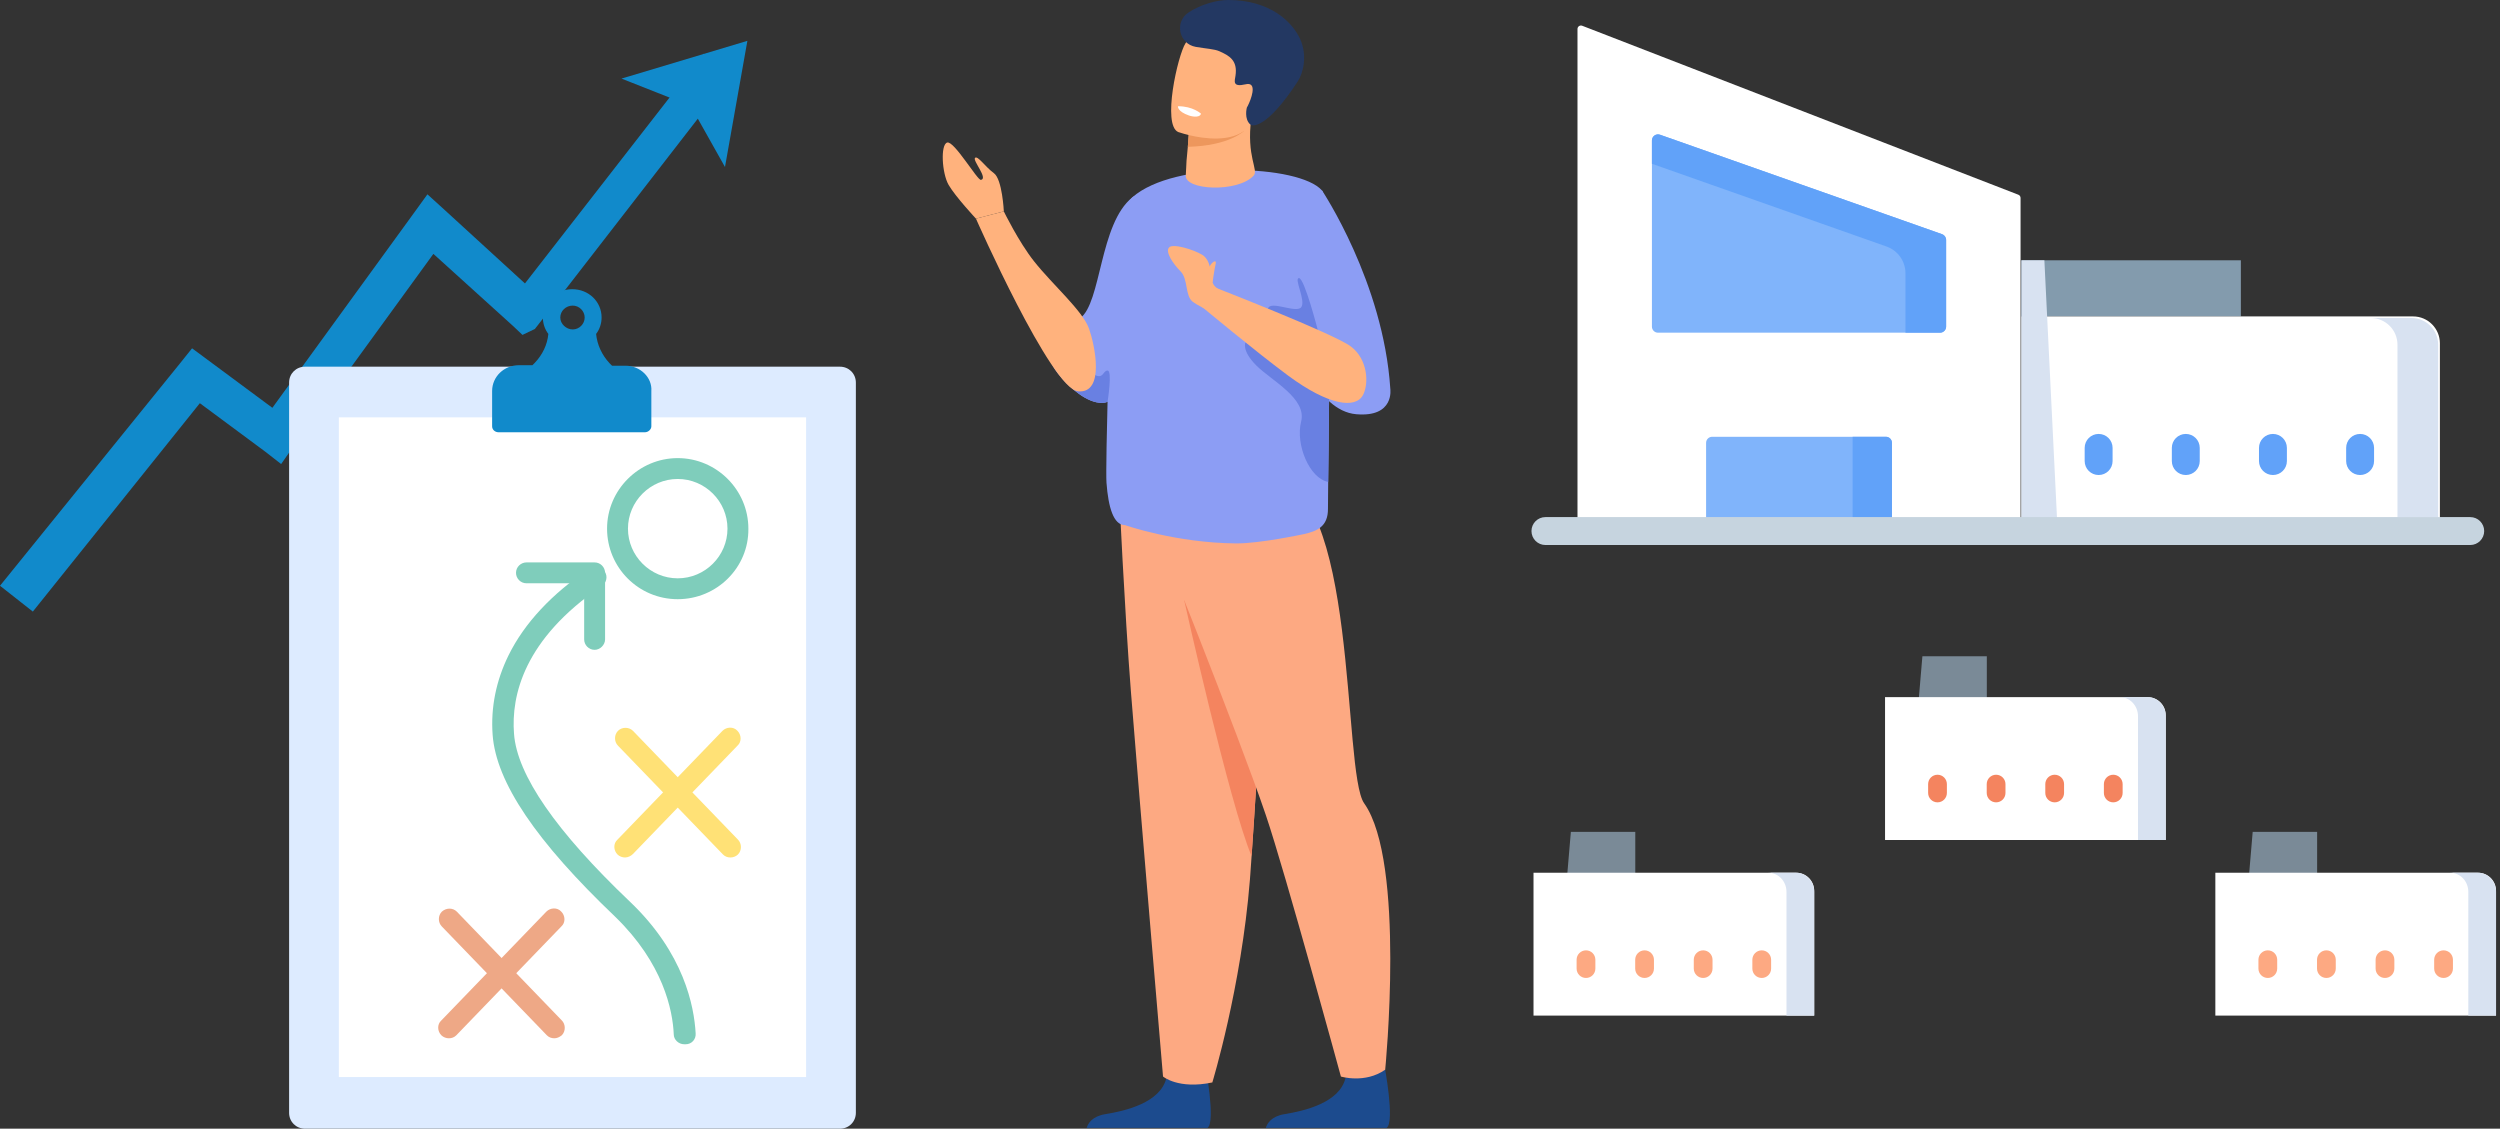
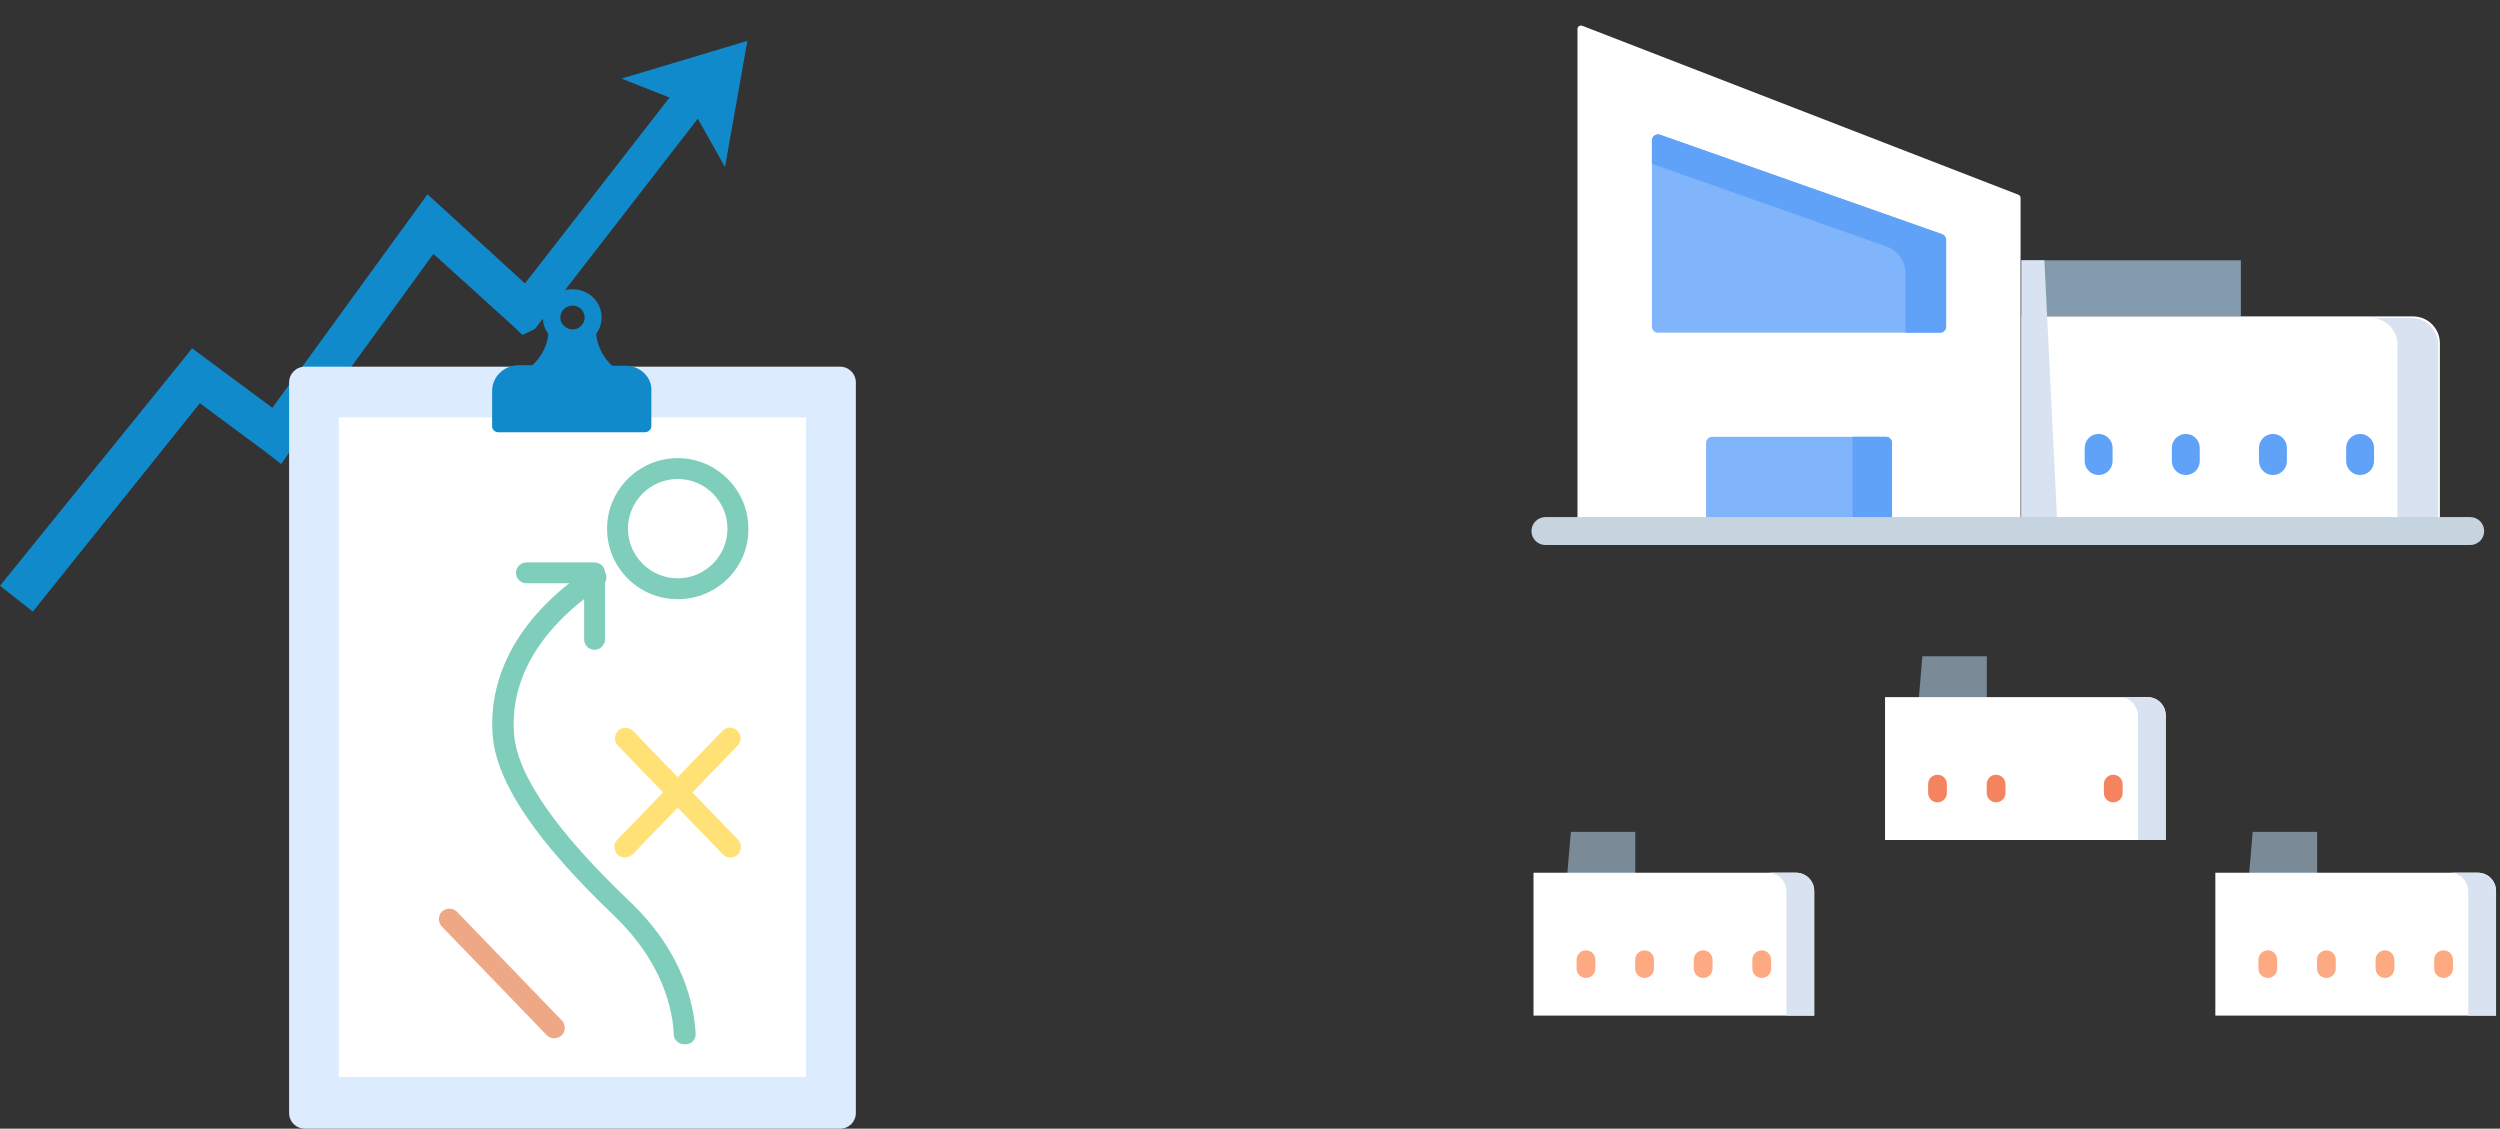
<svg xmlns="http://www.w3.org/2000/svg" width="237" height="107" viewBox="0 0 237 107" fill="none">
  <rect x="0" y="0" width="237" height="107" fill="#333333" stroke="none" />
  <g clip-path="url(#clip0_85_9301)">
    <path d="M107.353 31.504C107.353 31.504 106.983 37.241 104.997 38.093C104.847 38.157 104.686 38.193 104.522 38.198C103.003 38.236 101.387 36.681 100.631 35.821C100.469 35.637 100.347 35.487 100.273 35.389C99.303 34.114 98.85 32.734 102.388 30.178C104.424 28.709 104.214 21.196 107.353 18.707C109.435 17.053 107.353 31.504 107.353 31.504Z" fill="#8C9DF4" />
    <path d="M95.163 20.039C95.163 20.039 95.022 16.995 94.218 16.413C93.414 15.832 92.683 14.714 92.433 14.967C92.184 15.22 93.7 16.921 92.994 17.053C92.659 17.115 90.459 13.34 89.8 13.512C89.141 13.684 89.289 16.425 89.929 17.53C90.569 18.636 92.52 20.727 92.52 20.727L95.163 20.039Z" fill="#FFB27D" />
    <path d="M103.017 106.923H114.47C115.289 106.366 114.248 100.926 114.248 100.926C114.248 100.926 111.122 99.741 110.583 102.152C110.043 104.563 106.601 105.328 104.781 105.622C103.532 105.825 103.138 106.509 103.017 106.923Z" fill="#1C4B8E" />
    <path d="M120.478 50.533C120.478 50.533 120.117 57.214 119.664 64.955C119.34 70.505 118.969 76.606 118.651 81.168C118.609 81.775 118.567 82.353 118.529 82.901C118.517 83.07 118.503 83.239 118.491 83.407C117.671 93.644 114.929 102.616 114.929 102.616C111.71 103.295 110.255 102.054 110.255 102.054C110.255 102.054 108.037 76.053 107.211 65.567C106.606 57.847 106.091 46.608 106.091 46.608L120.478 50.533Z" fill="#FDA982" />
    <path d="M119.665 64.954C119.34 70.505 118.97 76.606 118.652 81.168C116.552 76.203 112.249 56.85 112.249 56.85L119.665 64.954Z" fill="#F4845F" />
    <path d="M119.998 106.923H131.45C132.271 106.366 131.229 100.926 131.229 100.926C131.229 100.926 128.104 99.741 127.563 102.152C127.023 104.563 123.583 105.328 121.763 105.622C120.517 105.825 120.126 106.509 119.998 106.923Z" fill="#1C4B8E" />
    <path d="M109.21 49.204C109.21 49.204 117.388 69.56 120.003 77.278C121.865 82.774 127.117 102.056 127.117 102.056C127.117 102.056 129.401 102.751 131.316 101.408C131.316 101.408 133.27 81.707 129.322 76.152C127.228 73.206 128.802 45.517 120.311 45.28C111.821 45.043 109.21 49.204 109.21 49.204Z" fill="#FDA982" />
    <path d="M126.005 36.945C125.991 39.002 125.97 40.961 125.95 42.655C125.936 43.803 125.923 44.829 125.912 45.684C125.896 46.984 125.886 47.888 125.891 48.212C125.913 49.964 124.794 50.36 123.639 50.627C123.639 50.627 122.573 50.856 121.224 51.084C119.906 51.306 118.317 51.523 117.194 51.516C111.452 51.47 106.645 49.78 106.645 49.78C105.565 49.78 105.071 48.108 104.896 45.775C104.776 44.2 105.263 28.446 105.325 24.512C105.367 21.692 106.915 19.086 107.348 18.705C111.357 15.159 123.189 15.605 125.319 18.051C125.844 18.655 125.998 24.486 126.017 30.875C126.028 32.892 126.02 34.964 126.005 36.945Z" fill="#8C9DF4" />
    <path d="M118.847 16.648C117.336 18.285 112.263 18.043 112.413 16.613C112.434 16.438 112.467 15.391 112.483 15.23C112.496 15.099 112.51 14.971 112.519 14.852C112.554 14.5 112.582 14.188 112.605 13.92C112.672 13.136 112.694 12.711 112.694 12.711C112.839 12.671 116.102 11.744 117.725 11.361C118.269 11.231 118.63 11.164 118.624 11.211C118.132 14.856 119.342 16.111 118.847 16.648Z" fill="#FFB27D" />
    <path d="M117.902 12.435C117.902 12.435 116.538 13.82 112.605 13.919C112.673 13.135 112.695 12.711 112.695 12.711C112.84 12.67 116.102 11.743 117.725 11.36C118.016 11.478 117.637 12.239 117.902 12.435Z" fill="#ED975D" />
    <path d="M111.698 12.518C112.435 12.764 113.193 12.94 113.964 13.043C115.821 13.294 118.268 13.148 119.03 10.9C120.322 7.121 121.969 4.849 118.17 3.305C116.135 2.478 114.832 2.434 113.948 2.75C113.179 3.022 112.726 3.567 112.383 4.104C111.645 5.265 110.155 11.859 111.698 12.518Z" fill="#FFB27D" />
    <path d="M112.674 1.18C111.315 2.072 111.758 4.163 113.359 4.444C114.318 4.612 115.122 4.646 115.589 4.854C116.533 5.274 117.347 5.719 117.123 7.186C117.048 7.686 116.808 8.292 118.089 7.991C118.299 7.942 118.451 7.957 118.555 8.02C119.088 8.334 118.407 9.867 118.201 10.199C118.201 10.199 117.906 11.297 118.562 11.831C118.641 11.894 119.927 12.461 123.034 7.707C123.522 6.96 123.988 5.281 123.234 3.663C122.481 2.046 120.381 1.7986e-05 116.427 1.7986e-05C115.393 -0.003 113.845 0.407 112.674 1.18Z" fill="#233862" />
    <path d="M111.668 10.073C111.668 10.073 111.588 10.563 112.727 10.954C112.727 10.954 113.682 11.282 113.858 10.78C113.858 10.782 113.094 10.059 111.668 10.073Z" fill="white" />
    <path d="M125.324 18.051C125.324 18.051 131.144 26.748 131.8 36.84C131.8 36.84 132.241 39.587 128.562 39.268C124.882 38.949 122.263 32.913 122.14 27.797C122.016 22.683 125.324 18.051 125.324 18.051Z" fill="#8C9DF4" />
    <path d="M126.005 36.946C125.991 39.003 125.97 40.962 125.95 42.656C125.936 43.803 125.923 44.83 125.912 45.684C124.138 45.362 122.795 42.126 123.347 39.97C123.909 37.765 120.533 36.086 119.1 34.649C117.667 33.212 118.072 32.456 118.072 32.456L126.005 36.946Z" fill="#6980E2" />
    <path d="M124.918 31.259C124.918 31.259 123.659 26.363 123.144 26.363C122.63 26.363 123.827 28.512 123.354 29.125C122.882 29.74 120.429 28.437 120.205 29.259C119.982 30.081 125.198 32.289 124.918 31.259Z" fill="#6980E2" />
    <path d="M117.638 28.339C117.638 28.339 115.118 27.638 114.955 26.758C114.791 25.877 114.777 24.629 113.949 24.141C113.121 23.653 111.167 23.044 110.815 23.47C110.462 23.896 111.196 24.996 111.923 25.73C112.651 26.464 112.323 28.039 113.078 28.614C113.833 29.188 116.494 30.323 116.494 30.323L117.638 28.339Z" fill="#FFB27D" />
    <path d="M114.955 26.756C114.955 26.756 115.131 25.469 115.24 25.04C115.349 24.611 115.03 24.791 114.884 24.953C114.738 25.114 114.441 25.532 114.529 25.994C114.592 26.285 114.74 26.55 114.955 26.756Z" fill="#FFB27D" />
    <path d="M114.959 27.166C114.959 27.166 126.418 31.615 128.056 32.842C129.693 34.069 129.776 36.4 129.21 37.451C128.508 38.768 125.964 38.451 122.136 35.623C119.106 33.385 113.948 29.091 113.948 29.091L114.959 27.166Z" fill="#FFB27D" />
    <path d="M104.998 38.09C104.847 38.155 104.686 38.191 104.522 38.195C103.003 38.234 101.388 36.678 100.631 35.819C101.509 35.319 102.973 35.036 103.601 35.434C104.624 36.081 104.522 35.127 104.998 35.127C105.473 35.127 104.998 38.09 104.998 38.09Z" fill="#6980E2" />
    <path d="M92.52 20.727C92.52 20.727 99.648 36.892 102.211 37.102C104.773 37.312 103.785 32.693 103.24 31.159C102.627 29.437 99.812 27.023 98.029 24.772C96.559 22.915 95.161 20.038 95.161 20.038L92.52 20.727Z" fill="#FFB27D" />
  </g>
  <path d="M213.216 82.861H219.663V78.861H213.555L213.216 82.861Z" fill="#7A8A97" />
  <path d="M236.624 96.281H210.015V82.736H234.921C235.862 82.736 236.624 83.498 236.624 84.439V96.281Z" fill="white" />
  <path d="M234.898 82.732H232.27C233.223 82.732 233.996 83.544 233.996 84.546V96.279H236.624V84.546C236.624 83.544 235.852 82.732 234.898 82.732Z" fill="#D8E2F1" />
  <path d="M214.989 92.711C214.497 92.711 214.099 92.313 214.099 91.822V90.983C214.099 90.491 214.497 90.093 214.989 90.093C215.48 90.093 215.878 90.491 215.878 90.983V91.822C215.878 92.313 215.48 92.711 214.989 92.711Z" fill="#FDA982" />
  <path d="M220.542 92.711C220.051 92.711 219.653 92.313 219.653 91.822V90.983C219.653 90.491 220.051 90.093 220.542 90.093C221.033 90.093 221.431 90.491 221.431 90.983V91.822C221.431 92.313 221.033 92.711 220.542 92.711Z" fill="#FDA982" />
  <path d="M226.096 92.711C225.605 92.711 225.207 92.313 225.207 91.822V90.983C225.207 90.491 225.605 90.093 226.096 90.093C226.587 90.093 226.985 90.491 226.985 90.983V91.822C226.985 92.313 226.587 92.711 226.096 92.711Z" fill="#FDA982" />
  <path d="M231.65 92.711C231.158 92.711 230.76 92.313 230.76 91.822V90.983C230.76 90.491 231.158 90.093 231.65 90.093C232.141 90.093 232.539 90.491 232.539 90.983V91.822C232.539 92.313 232.141 92.711 231.65 92.711Z" fill="#FDA982" />
  <path d="M148.578 82.861H155.025V78.861H148.918L148.578 82.861Z" fill="#7A8A97" />
  <path d="M171.987 96.281H145.377V82.736H170.284C171.224 82.736 171.987 83.498 171.987 84.439V96.281Z" fill="white" />
  <path d="M170.261 82.732H167.633C168.586 82.732 169.358 83.544 169.358 84.546V96.279H171.987V84.546C171.987 83.544 171.214 82.732 170.261 82.732Z" fill="#D8E2F1" />
  <path d="M150.352 92.711C149.86 92.711 149.462 92.313 149.462 91.822V90.983C149.462 90.491 149.86 90.093 150.352 90.093C150.843 90.093 151.241 90.491 151.241 90.983V91.822C151.241 92.313 150.843 92.711 150.352 92.711Z" fill="#FDA982" />
  <path d="M155.905 92.711C155.414 92.711 155.016 92.313 155.016 91.822V90.983C155.016 90.491 155.414 90.093 155.905 90.093C156.396 90.093 156.795 90.491 156.795 90.983V91.822C156.795 92.313 156.396 92.711 155.905 92.711Z" fill="#FDA982" />
  <path d="M161.459 92.711C160.968 92.711 160.57 92.313 160.57 91.822V90.983C160.57 90.491 160.968 90.093 161.459 90.093C161.95 90.093 162.348 90.491 162.348 90.983V91.822C162.348 92.313 161.95 92.711 161.459 92.711Z" fill="#FDA982" />
  <path d="M167.013 92.711C166.521 92.711 166.123 92.313 166.123 91.822V90.983C166.123 90.491 166.521 90.093 167.013 90.093C167.504 90.093 167.902 90.491 167.902 90.983V91.822C167.902 92.313 167.504 92.711 167.013 92.711Z" fill="#FDA982" />
  <path d="M181.903 66.215H188.35V62.215H182.243L181.903 66.215Z" fill="#7A8A97" />
  <path d="M205.312 79.635H178.702V66.09H203.609C204.549 66.09 205.312 66.852 205.312 67.793V79.635Z" fill="white" />
  <path d="M203.586 66.086H200.957C201.911 66.086 202.683 66.898 202.683 67.9V79.633H205.312V67.9C205.312 66.898 204.539 66.086 203.586 66.086Z" fill="#D8E2F1" />
  <path d="M183.676 76.063C183.185 76.063 182.787 75.665 182.787 75.174V74.335C182.787 73.843 183.185 73.445 183.676 73.445C184.167 73.445 184.565 73.843 184.565 74.335V75.174C184.565 75.665 184.167 76.063 183.676 76.063Z" fill="#F4845F" />
  <path d="M189.23 76.063C188.739 76.063 188.341 75.665 188.341 75.174V74.335C188.341 73.843 188.739 73.445 189.23 73.445C189.721 73.445 190.119 73.843 190.119 74.335V75.174C190.119 75.665 189.721 76.063 189.23 76.063Z" fill="#F4845F" />
-   <path d="M194.783 76.063C194.292 76.063 193.894 75.665 193.894 75.174V74.335C193.894 73.843 194.292 73.445 194.783 73.445C195.275 73.445 195.673 73.843 195.673 74.335V75.174C195.673 75.665 195.275 76.063 194.783 76.063Z" fill="#F4845F" />
  <path d="M200.337 76.063C199.846 76.063 199.448 75.665 199.448 75.174V74.335C199.448 73.843 199.846 73.445 200.337 73.445C200.828 73.445 201.226 73.843 201.226 74.335V75.174C201.226 75.665 200.828 76.063 200.337 76.063Z" fill="#F4845F" />
  <path d="M191.63 24.675H212.434V29.997H191.63V24.675Z" fill="#839BAD" />
  <path d="M191.55 50.344H149.546V2.749C149.546 2.517 149.778 2.358 149.994 2.442L191.339 18.459C191.466 18.508 191.549 18.629 191.549 18.765V50.344H191.55Z" fill="white" />
  <path d="M184.109 22.201C184.339 22.282 184.493 22.499 184.493 22.744V30.963C184.493 31.281 184.235 31.539 183.917 31.539H157.178C156.86 31.539 156.602 31.281 156.602 30.963V13.314C156.602 13.127 156.693 12.951 156.845 12.844C156.998 12.736 157.193 12.709 157.37 12.771L166.056 15.834L175.04 19.002L184.109 22.201Z" fill="#80B4FB" />
  <path d="M175.04 19.002L166.056 15.834L157.37 12.771C157.193 12.709 156.998 12.736 156.845 12.844C156.693 12.951 156.602 13.127 156.602 13.314V15.526L162.201 17.501L171.185 20.669L178.842 23.37C179.918 23.749 180.638 24.766 180.638 25.908V31.539H183.917C184.235 31.539 184.493 31.281 184.493 30.963V22.744C184.493 22.499 184.339 22.282 184.109 22.2L175.04 19.002Z" fill="#61A2F9" />
  <path d="M179.357 50.344H161.738V41.982C161.738 41.664 161.996 41.406 162.314 41.406H178.781C179.099 41.406 179.357 41.664 179.357 41.982V50.344H179.357Z" fill="#80B4FB" />
  <path d="M175.628 41.406V50.344H179.357V41.982C179.357 41.664 179.099 41.406 178.781 41.406H175.628Z" fill="#61A2F9" />
  <path d="M231.302 50.317H191.63V29.997H228.763C230.166 29.997 231.302 31.14 231.302 32.552V50.317Z" fill="white" />
  <path d="M195.016 49.349H191.629V24.675H193.807L195.016 49.349Z" fill="#D8E2F1" />
  <path d="M228.605 30.146H224.746C226.146 30.146 227.28 31.281 227.28 32.68V49.063H231.138V32.68C231.138 31.281 230.004 30.146 228.605 30.146Z" fill="#D8E2F1" />
  <path d="M198.95 45.032C198.219 45.032 197.627 44.44 197.627 43.709V42.46C197.627 41.729 198.219 41.137 198.95 41.137C199.681 41.137 200.273 41.729 200.273 42.46V43.709C200.273 44.44 199.681 45.032 198.95 45.032Z" fill="#61A2F9" />
  <path d="M207.213 45.032C206.482 45.032 205.89 44.44 205.89 43.709V42.46C205.89 41.729 206.482 41.137 207.213 41.137C207.943 41.137 208.536 41.729 208.536 42.46V43.709C208.536 44.44 207.943 45.032 207.213 45.032Z" fill="#61A2F9" />
  <path d="M215.475 45.032C214.744 45.032 214.152 44.44 214.152 43.709V42.46C214.152 41.729 214.744 41.137 215.475 41.137C216.206 41.137 216.798 41.729 216.798 42.46V43.709C216.798 44.44 216.206 45.032 215.475 45.032Z" fill="#61A2F9" />
  <path d="M223.738 45.032C223.007 45.032 222.415 44.44 222.415 43.709V42.46C222.415 41.729 223.007 41.137 223.738 41.137C224.469 41.137 225.061 41.729 225.061 42.46V43.709C225.061 44.44 224.469 45.032 223.738 45.032Z" fill="#61A2F9" />
  <path d="M234.178 51.667H146.507C145.776 51.667 145.184 51.075 145.184 50.344C145.184 49.613 145.776 49.021 146.507 49.021H234.178C234.909 49.021 235.501 49.613 235.501 50.344C235.501 51.075 234.909 51.667 234.178 51.667Z" fill="#C6D4DF" />
  <path d="M0 55.53L17.076 34.433L18.208 33.02L19.671 34.103L27.36 39.801L24.718 40.178L39.294 20.117L40.52 18.422L42.077 19.835L51.134 28.123L49.011 27.84L66.701 5.095L69.389 7.073L50.709 31.184L49.53 31.749L48.634 30.901L39.53 22.66L42.313 22.378L27.737 42.438L26.652 43.992L25.142 42.815L17.453 37.117L20.095 36.788L3.113 57.978L0 55.53Z" fill="#118ACB" />
  <path d="M58.917 7.45L70.852 3.871L68.729 15.832L65.474 10.04L58.917 7.45Z" fill="#118ACB" />
  <path d="M79.626 107H28.917C28.068 107 27.407 106.341 27.407 105.493V36.269C27.407 35.422 28.068 34.762 28.917 34.762H79.626C80.475 34.762 81.136 35.422 81.136 36.269V105.493C81.136 106.341 80.475 107 79.626 107Z" fill="#DDEBFF" />
  <path d="M76.418 39.566H32.124V102.103H76.418V39.566Z" fill="white" />
  <path d="M52.549 98.429C52.266 98.429 52.031 98.335 51.842 98.146L41.889 87.834C41.511 87.457 41.511 86.797 41.889 86.421C42.313 86.044 42.926 86.044 43.304 86.421L53.257 96.734C53.634 97.11 53.634 97.77 53.257 98.146C53.021 98.335 52.785 98.429 52.549 98.429Z" fill="#EEA886" />
-   <path d="M42.549 98.43C42.313 98.43 42.03 98.336 41.842 98.147C41.464 97.77 41.417 97.111 41.842 96.734L51.795 86.422C52.172 86.045 52.833 85.998 53.21 86.422C53.587 86.798 53.635 87.458 53.21 87.834L43.257 98.147C43.068 98.336 42.832 98.43 42.549 98.43Z" fill="#EEA886" />
  <path d="M69.249 81.289C68.966 81.289 68.73 81.195 68.541 81.007L58.588 70.694C58.21 70.317 58.21 69.658 58.588 69.281C58.965 68.904 59.626 68.904 60.003 69.281L69.956 79.594C70.334 79.971 70.334 80.63 69.956 81.007C69.767 81.195 69.484 81.289 69.249 81.289Z" fill="#FFE176" />
  <path d="M59.248 81.29C59.012 81.29 58.729 81.195 58.54 81.007C58.163 80.63 58.116 79.971 58.54 79.594L68.493 69.281C68.871 68.905 69.531 68.858 69.909 69.281C70.286 69.658 70.333 70.317 69.909 70.694L60.003 80.96C59.814 81.148 59.531 81.29 59.248 81.29Z" fill="#FFE176" />
  <path d="M64.248 56.803C60.521 56.803 57.55 53.789 57.55 50.116C57.55 46.443 60.569 43.429 64.248 43.429C67.927 43.429 70.946 46.443 70.946 50.116C70.993 53.789 67.975 56.803 64.248 56.803ZM64.248 45.407C61.654 45.407 59.531 47.526 59.531 50.116C59.531 52.706 61.654 54.825 64.248 54.825C66.842 54.825 68.965 52.706 68.965 50.116C68.965 47.526 66.842 45.407 64.248 45.407Z" fill="#7FCDBB" />
  <path d="M59.295 34.669H58.021L57.785 34.433C57.078 33.68 56.606 32.691 56.512 31.655C56.842 31.231 57.031 30.666 57.031 30.101C57.031 28.594 55.804 27.416 54.248 27.416C52.691 27.416 51.464 28.641 51.464 30.101C51.464 30.666 51.653 31.231 51.983 31.655C51.889 32.691 51.417 33.633 50.71 34.386L50.474 34.621H49.2C47.785 34.621 46.653 35.705 46.653 37.07V40.414C46.653 40.743 46.936 40.979 47.266 40.979H61.135C61.465 40.979 61.748 40.696 61.748 40.414V37.07C61.842 35.799 60.71 34.669 59.295 34.669ZM54.295 28.971C54.908 28.971 55.427 29.488 55.427 30.101C55.427 30.713 54.908 31.231 54.295 31.231C53.681 31.231 53.115 30.713 53.115 30.101C53.115 29.488 53.634 28.971 54.295 28.971Z" fill="#118ACB" />
  <path d="M64.862 98.996C64.343 98.996 63.871 98.572 63.871 98.054C63.777 95.794 62.881 91.32 58.305 86.894C50.852 79.783 47.031 74.179 46.701 69.658C46.512 67.068 47.031 64.525 48.21 62.124C49.72 59.063 52.314 56.284 55.899 53.883C56.371 53.553 56.984 53.694 57.314 54.165C57.645 54.636 57.503 55.248 57.031 55.578C49.672 60.57 48.446 65.938 48.729 69.564C49.012 73.473 52.739 78.841 59.72 85.481C64.862 90.378 65.805 95.417 65.947 97.96C65.994 98.525 65.569 98.996 65.003 98.996C64.909 98.996 64.862 98.996 64.862 98.996Z" fill="#7FCDBB" />
  <path d="M56.37 61.605C55.804 61.605 55.379 61.135 55.379 60.617V55.295H49.907C49.341 55.295 48.917 54.824 48.917 54.306C48.917 53.741 49.389 53.317 49.907 53.317H56.37C56.936 53.317 57.361 53.788 57.361 54.306V60.617C57.361 61.135 56.889 61.605 56.37 61.605Z" fill="#7FCDBB" />
  <defs>
    <clipPath id="clip0_85_9301">
-       <rect width="42.446" height="106.922" fill="white" transform="translate(89.371)" />
-     </clipPath>
+       </clipPath>
  </defs>
</svg>